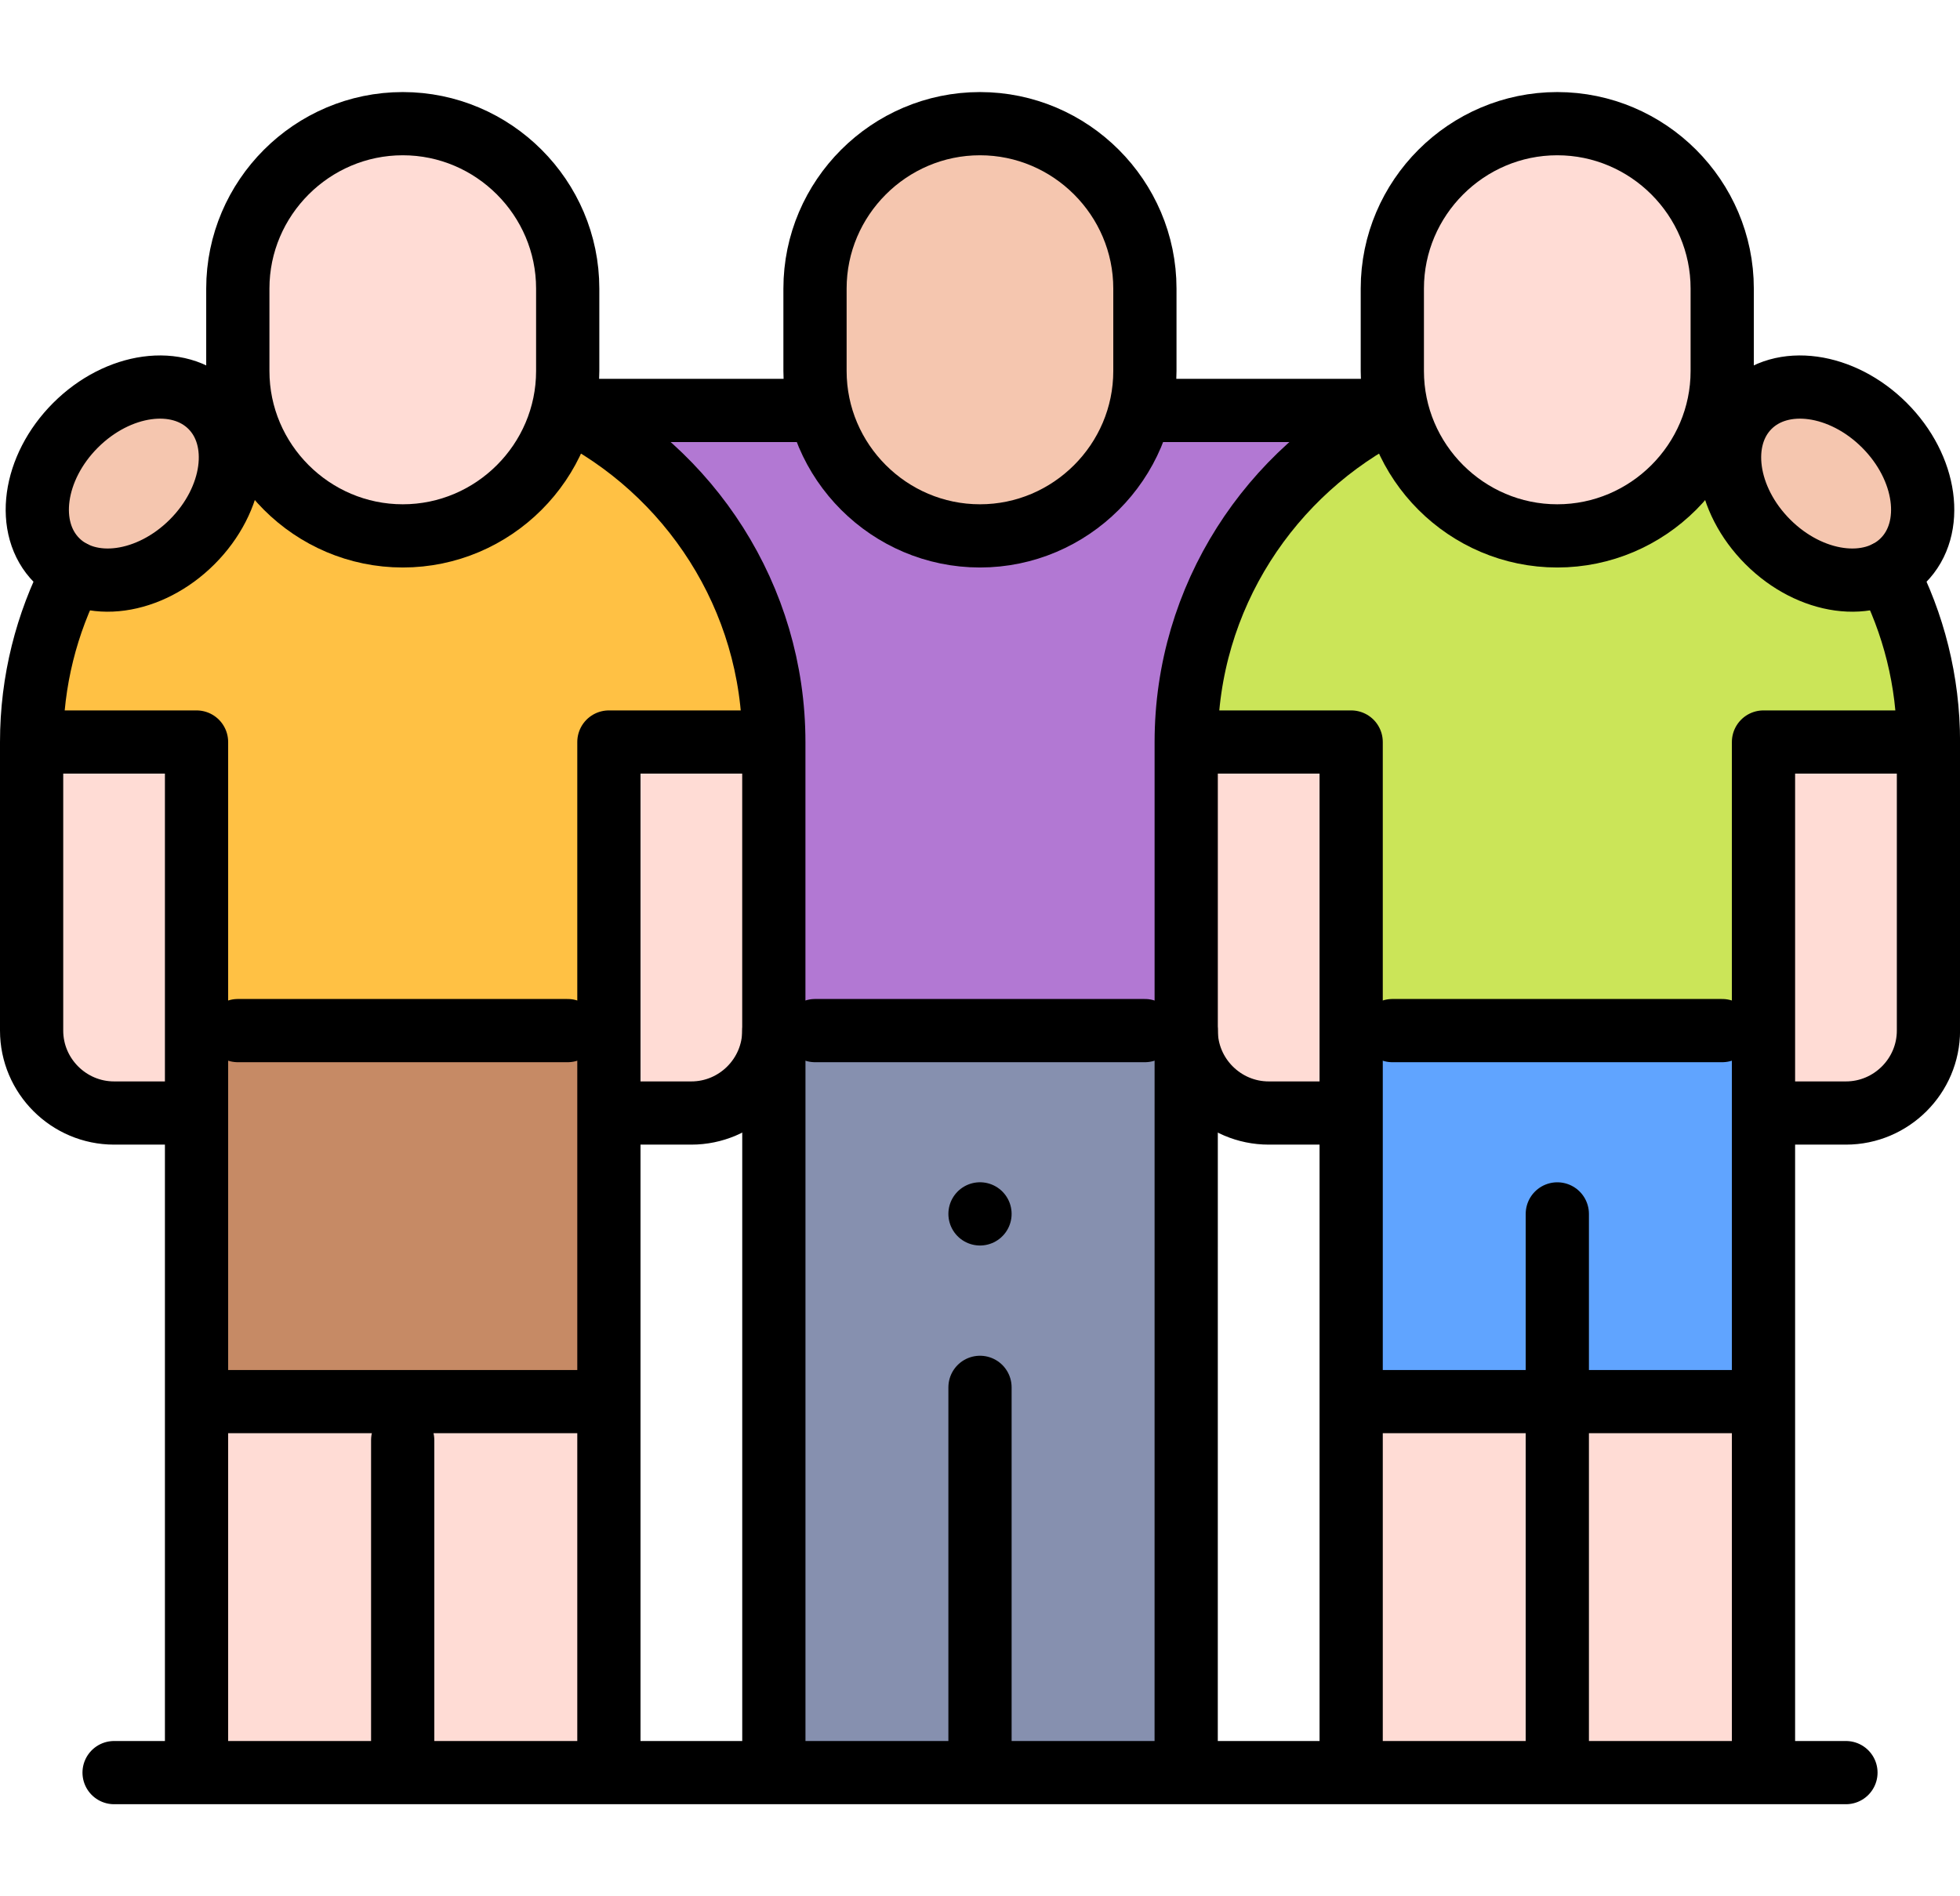
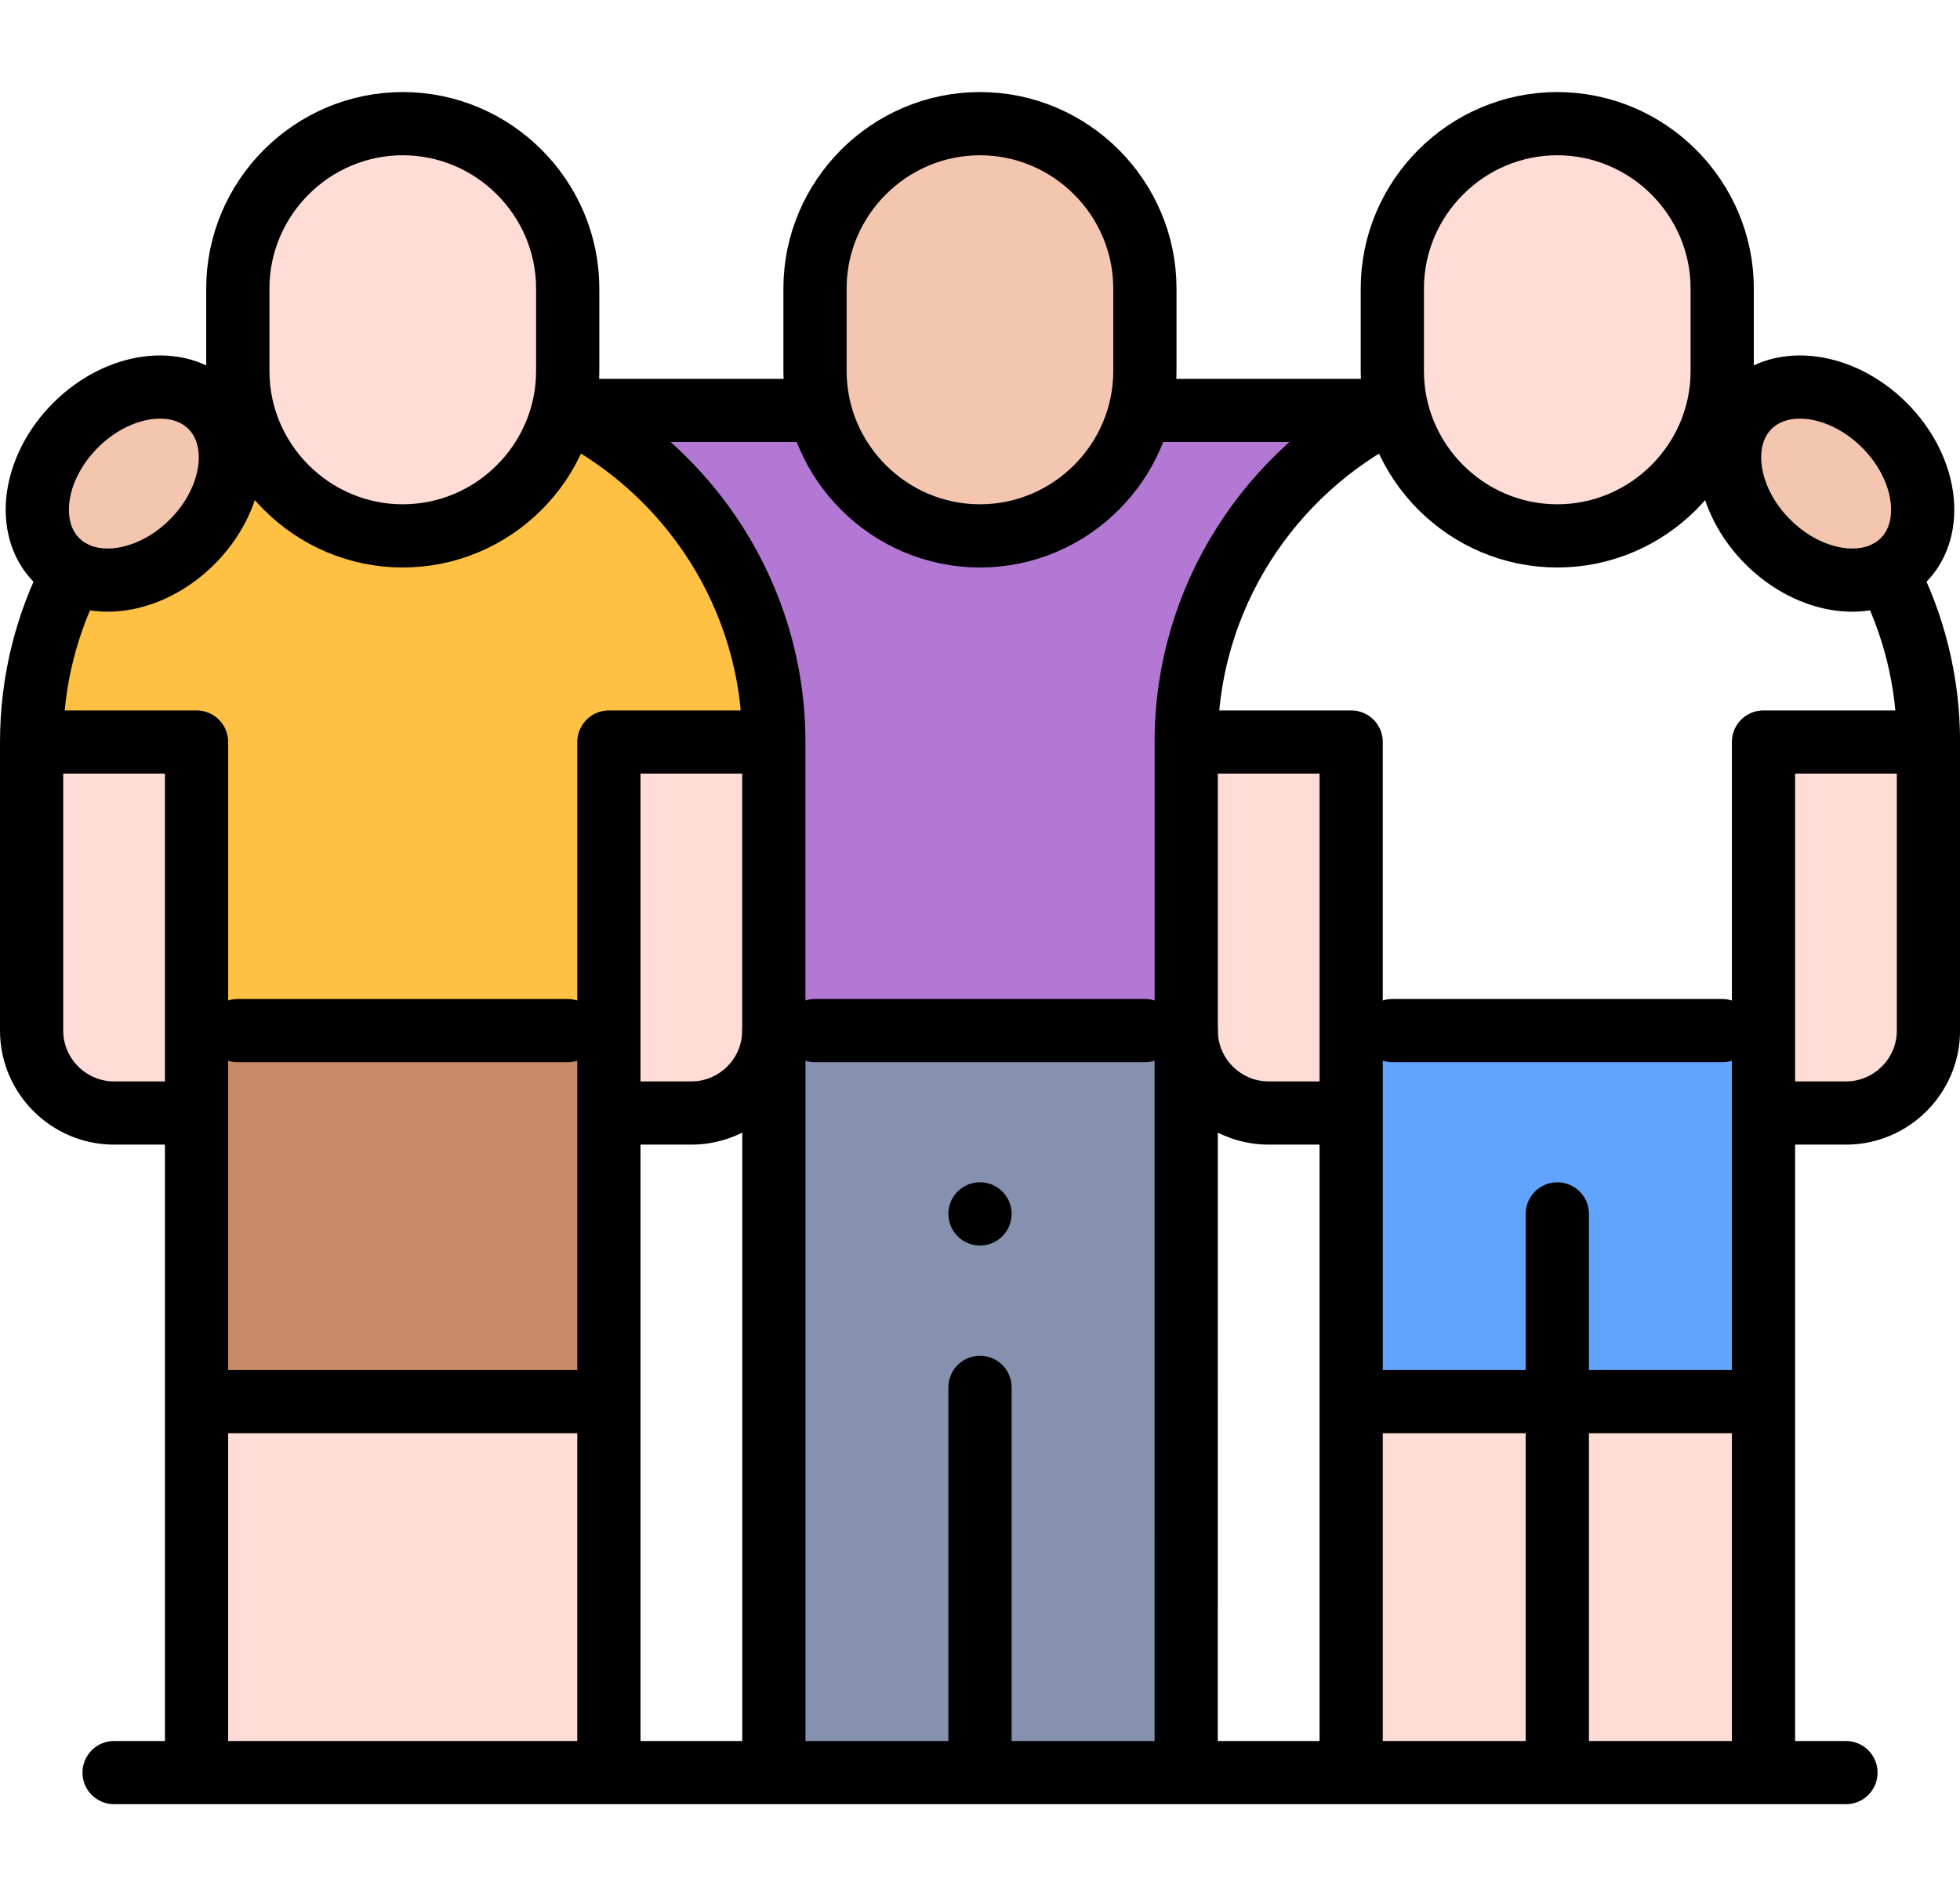
<svg xmlns="http://www.w3.org/2000/svg" width="62" height="60" viewBox="0 0 62 60" fill="none">
  <path fill-rule="evenodd" clip-rule="evenodd" d="M30.999 16.956C33.468 16.956 35.55 15.218 36.084 12.905C36.17 12.53 36.216 12.139 36.216 11.739V9.13C36.216 6.261 33.868 3.913 30.999 3.913C28.129 3.913 25.781 6.261 25.781 9.13V11.739C25.781 12.139 25.827 12.53 25.914 12.905C26.447 15.218 28.529 16.956 30.999 16.956Z" fill="#F5C6AF" />
  <path fill-rule="evenodd" clip-rule="evenodd" d="M37.52 32.609H24.477V35.218V56.087H37.52V35.218V32.609Z" fill="#8690AF" />
  <path fill-rule="evenodd" clip-rule="evenodd" d="M49.26 16.956C51.729 16.956 53.812 15.218 54.345 12.905C54.432 12.53 54.478 12.139 54.478 11.739V9.13C54.478 6.261 52.13 3.913 49.26 3.913C46.391 3.913 44.043 6.261 44.043 9.13V11.739C44.043 12.139 44.089 12.53 44.175 12.905C44.709 15.218 46.791 16.956 49.26 16.956Z" fill="#FFDCD5" />
-   <path fill-rule="evenodd" clip-rule="evenodd" d="M54.348 12.905C53.814 15.218 51.732 16.956 49.263 16.956C46.794 16.956 44.711 15.218 44.178 12.905C40.249 14.809 37.523 18.841 37.523 23.478L42.741 23.478V32.609H55.784V23.478L61.002 23.478C61.002 18.841 58.276 14.809 54.348 12.905Z" fill="#CBE558" />
  <path fill-rule="evenodd" clip-rule="evenodd" d="M42.741 32.609V23.478L37.523 23.478V32.609C37.523 34.044 38.697 35.218 40.132 35.218H42.741V32.609Z" fill="#FFDCD5" />
  <path fill-rule="evenodd" clip-rule="evenodd" d="M55.781 23.478V32.609V35.218H58.39C59.825 35.218 60.999 34.044 60.999 32.609V23.478L55.781 23.478Z" fill="#FFDCD5" />
  <path fill-rule="evenodd" clip-rule="evenodd" d="M55.782 32.609H42.738V33.913V44.348H55.782V33.913V32.609Z" fill="#60A4FF" />
  <path fill-rule="evenodd" clip-rule="evenodd" d="M37.521 23.478C37.521 20.699 38.499 18.137 40.129 16.121C41.181 14.82 42.504 13.746 44.01 12.987H36.249C36.194 12.959 36.139 12.932 36.084 12.905C35.551 15.218 33.468 16.956 30.999 16.956C28.53 16.956 26.447 15.218 25.914 12.905C25.858 12.932 25.803 12.959 25.749 12.987H17.988C19.494 13.746 20.817 14.82 21.869 16.121C23.498 18.137 24.477 20.699 24.477 23.478L24.477 32.609H30.999H37.521V23.478Z" fill="#B278D3" />
  <path fill-rule="evenodd" clip-rule="evenodd" d="M55.331 12.866C54.312 13.885 54.576 15.801 55.921 17.145C57.065 18.289 58.622 18.651 59.689 18.106C59.876 18.01 60.048 17.887 60.2 17.735C61.218 16.716 60.954 14.8 59.61 13.456C58.266 12.112 56.35 11.848 55.331 12.866Z" fill="#F5C6AF" />
  <path fill-rule="evenodd" clip-rule="evenodd" d="M55.782 44.348H42.738V45.652V56.087H55.782V45.652V44.348Z" fill="#FFDCD5" />
  <path fill-rule="evenodd" clip-rule="evenodd" d="M12.741 16.956C10.272 16.956 8.189 15.218 7.656 12.905C7.569 12.53 7.523 12.139 7.523 11.739V9.13C7.523 6.261 9.871 3.913 12.741 3.913C15.61 3.913 17.958 6.261 17.958 9.13V11.739C17.958 12.139 17.912 12.53 17.826 12.905C17.293 15.218 15.21 16.956 12.741 16.956Z" fill="#FFDCD5" />
  <path fill-rule="evenodd" clip-rule="evenodd" d="M7.654 12.905C8.187 15.218 10.27 16.956 12.739 16.956C15.208 16.956 17.291 15.218 17.824 12.905C21.753 14.809 24.478 18.841 24.478 23.478L19.261 23.478V32.609H6.217V23.478L1 23.478C1 18.841 3.726 14.809 7.654 12.905Z" fill="#FFC144" />
  <path fill-rule="evenodd" clip-rule="evenodd" d="M19.262 32.609V23.478L24.479 23.478V32.609C24.479 34.044 23.305 35.218 21.87 35.218H19.262V32.609Z" fill="#FFDCD5" />
  <path fill-rule="evenodd" clip-rule="evenodd" d="M6.217 23.478V32.609V35.218H3.609C2.174 35.218 1 34.044 1 32.609V23.478L6.217 23.478Z" fill="#FFDCD5" />
  <path fill-rule="evenodd" clip-rule="evenodd" d="M6.219 32.609H19.262V33.913V44.348H6.219V33.913V32.609Z" fill="#C68A65" />
  <path fill-rule="evenodd" clip-rule="evenodd" d="M6.668 12.866C7.687 13.885 7.423 15.801 6.079 17.145C4.935 18.289 3.377 18.651 2.311 18.106C2.124 18.01 1.952 17.887 1.8 17.735C0.781 16.716 1.045 14.8 2.39 13.456C3.734 12.112 5.65 11.848 6.668 12.866Z" fill="#F5C6AF" />
  <path fill-rule="evenodd" clip-rule="evenodd" d="M6.219 44.348H19.262V45.652V56.087H6.219V45.652V44.348Z" fill="#FFDCD5" />
  <path d="M55.784 55.461V23.478L60.415 23.478M42.741 55.461V23.478L38.11 23.478M59.691 18.106C60.528 19.718 61.002 21.546 61.002 23.478V32.609C61.002 34.044 59.828 35.217 58.393 35.217H56.136M42.506 35.217H40.132C38.697 35.217 37.523 34.044 37.523 32.609V23.478C37.523 18.894 40.187 14.901 44.042 12.972" stroke="black" stroke-width="2" stroke-miterlimit="2.613" stroke-linecap="round" stroke-linejoin="round" />
  <path d="M49.26 3.913C52.13 3.913 54.478 6.261 54.478 9.13V11.739C54.478 14.609 52.13 16.956 49.26 16.956C46.391 16.956 44.043 14.609 44.043 11.739V9.13C44.043 6.261 46.391 3.913 49.26 3.913Z" stroke="black" stroke-width="2" stroke-miterlimit="22.926" stroke-linecap="round" stroke-linejoin="round" />
  <path d="M49.262 55.461V38.409" stroke="black" stroke-width="2" stroke-miterlimit="2.613" stroke-linecap="round" stroke-linejoin="round" />
  <path d="M44.043 32.609H54.478" stroke="black" stroke-width="2" stroke-miterlimit="2.613" stroke-linecap="round" stroke-linejoin="round" />
  <path d="M30.999 3.913C33.868 3.913 36.216 6.261 36.216 9.13V11.739C36.216 14.609 33.868 16.956 30.999 16.956C28.129 16.956 25.781 14.609 25.781 11.739V9.13C25.781 6.261 28.129 3.913 30.999 3.913Z" stroke="black" stroke-width="2" stroke-miterlimit="22.926" stroke-linecap="round" stroke-linejoin="round" />
  <path d="M31 55.461V43.897" stroke="black" stroke-width="2" stroke-miterlimit="2.613" stroke-linecap="round" stroke-linejoin="round" />
  <path d="M25.781 32.609H36.216" stroke="black" stroke-width="2" stroke-miterlimit="2.613" stroke-linecap="round" stroke-linejoin="round" />
  <path d="M59.61 13.456C60.954 14.8 61.218 16.716 60.2 17.735C59.181 18.754 57.265 18.49 55.921 17.145C54.576 15.801 54.312 13.885 55.331 12.866C56.35 11.848 58.266 12.112 59.61 13.456Z" stroke="black" stroke-width="2" stroke-miterlimit="2.613" stroke-linecap="round" stroke-linejoin="round" />
  <path d="M43.016 44.348H55.503" stroke="black" stroke-width="2" stroke-miterlimit="2.613" stroke-linecap="round" stroke-linejoin="round" />
  <path d="M6.217 55.461V23.478L1.587 23.478M19.261 55.461V23.478L23.891 23.478M2.31 18.106C1.474 19.718 1 21.546 1 23.478V32.609C1 34.044 2.174 35.217 3.609 35.217H5.865M19.496 35.217H21.87C23.304 35.217 24.478 34.044 24.478 32.609V23.478C24.478 18.894 21.815 14.901 17.959 12.972" stroke="black" stroke-width="2" stroke-miterlimit="2.613" stroke-linecap="round" stroke-linejoin="round" />
  <path d="M12.741 3.913C9.871 3.913 7.523 6.261 7.523 9.13V11.739C7.523 14.609 9.871 16.956 12.741 16.956C15.61 16.956 17.958 14.609 17.958 11.739V9.13C17.958 6.261 15.61 3.913 12.741 3.913Z" stroke="black" stroke-width="2" stroke-miterlimit="22.926" stroke-linecap="round" stroke-linejoin="round" />
-   <path d="M12.738 55.461V45.567" stroke="black" stroke-width="2" stroke-miterlimit="2.613" stroke-linecap="round" stroke-linejoin="round" />
  <path d="M17.958 32.609H7.523" stroke="black" stroke-width="2" stroke-miterlimit="2.613" stroke-linecap="round" stroke-linejoin="round" />
  <path d="M36.251 12.987H44.041M37.522 55.461L37.523 32.609M24.479 55.461V32.609M25.75 12.987H17.96M3.609 56.087H58.392" stroke="black" stroke-width="2" stroke-miterlimit="2.613" stroke-linecap="round" stroke-linejoin="round" />
  <path d="M2.389 13.456C1.045 14.8 0.781 16.716 1.8 17.735C2.819 18.754 4.734 18.49 6.079 17.145C7.423 15.801 7.687 13.885 6.668 12.866C5.65 11.848 3.734 12.112 2.389 13.456Z" stroke="black" stroke-width="2" stroke-miterlimit="2.613" stroke-linecap="round" stroke-linejoin="round" />
  <path d="M18.984 44.348H6.496" stroke="black" stroke-width="2" stroke-miterlimit="2.613" stroke-linecap="round" stroke-linejoin="round" />
  <path d="M31 38.408V38.409" stroke="black" stroke-width="2" stroke-miterlimit="2.613" stroke-linecap="round" stroke-linejoin="round" />
</svg>